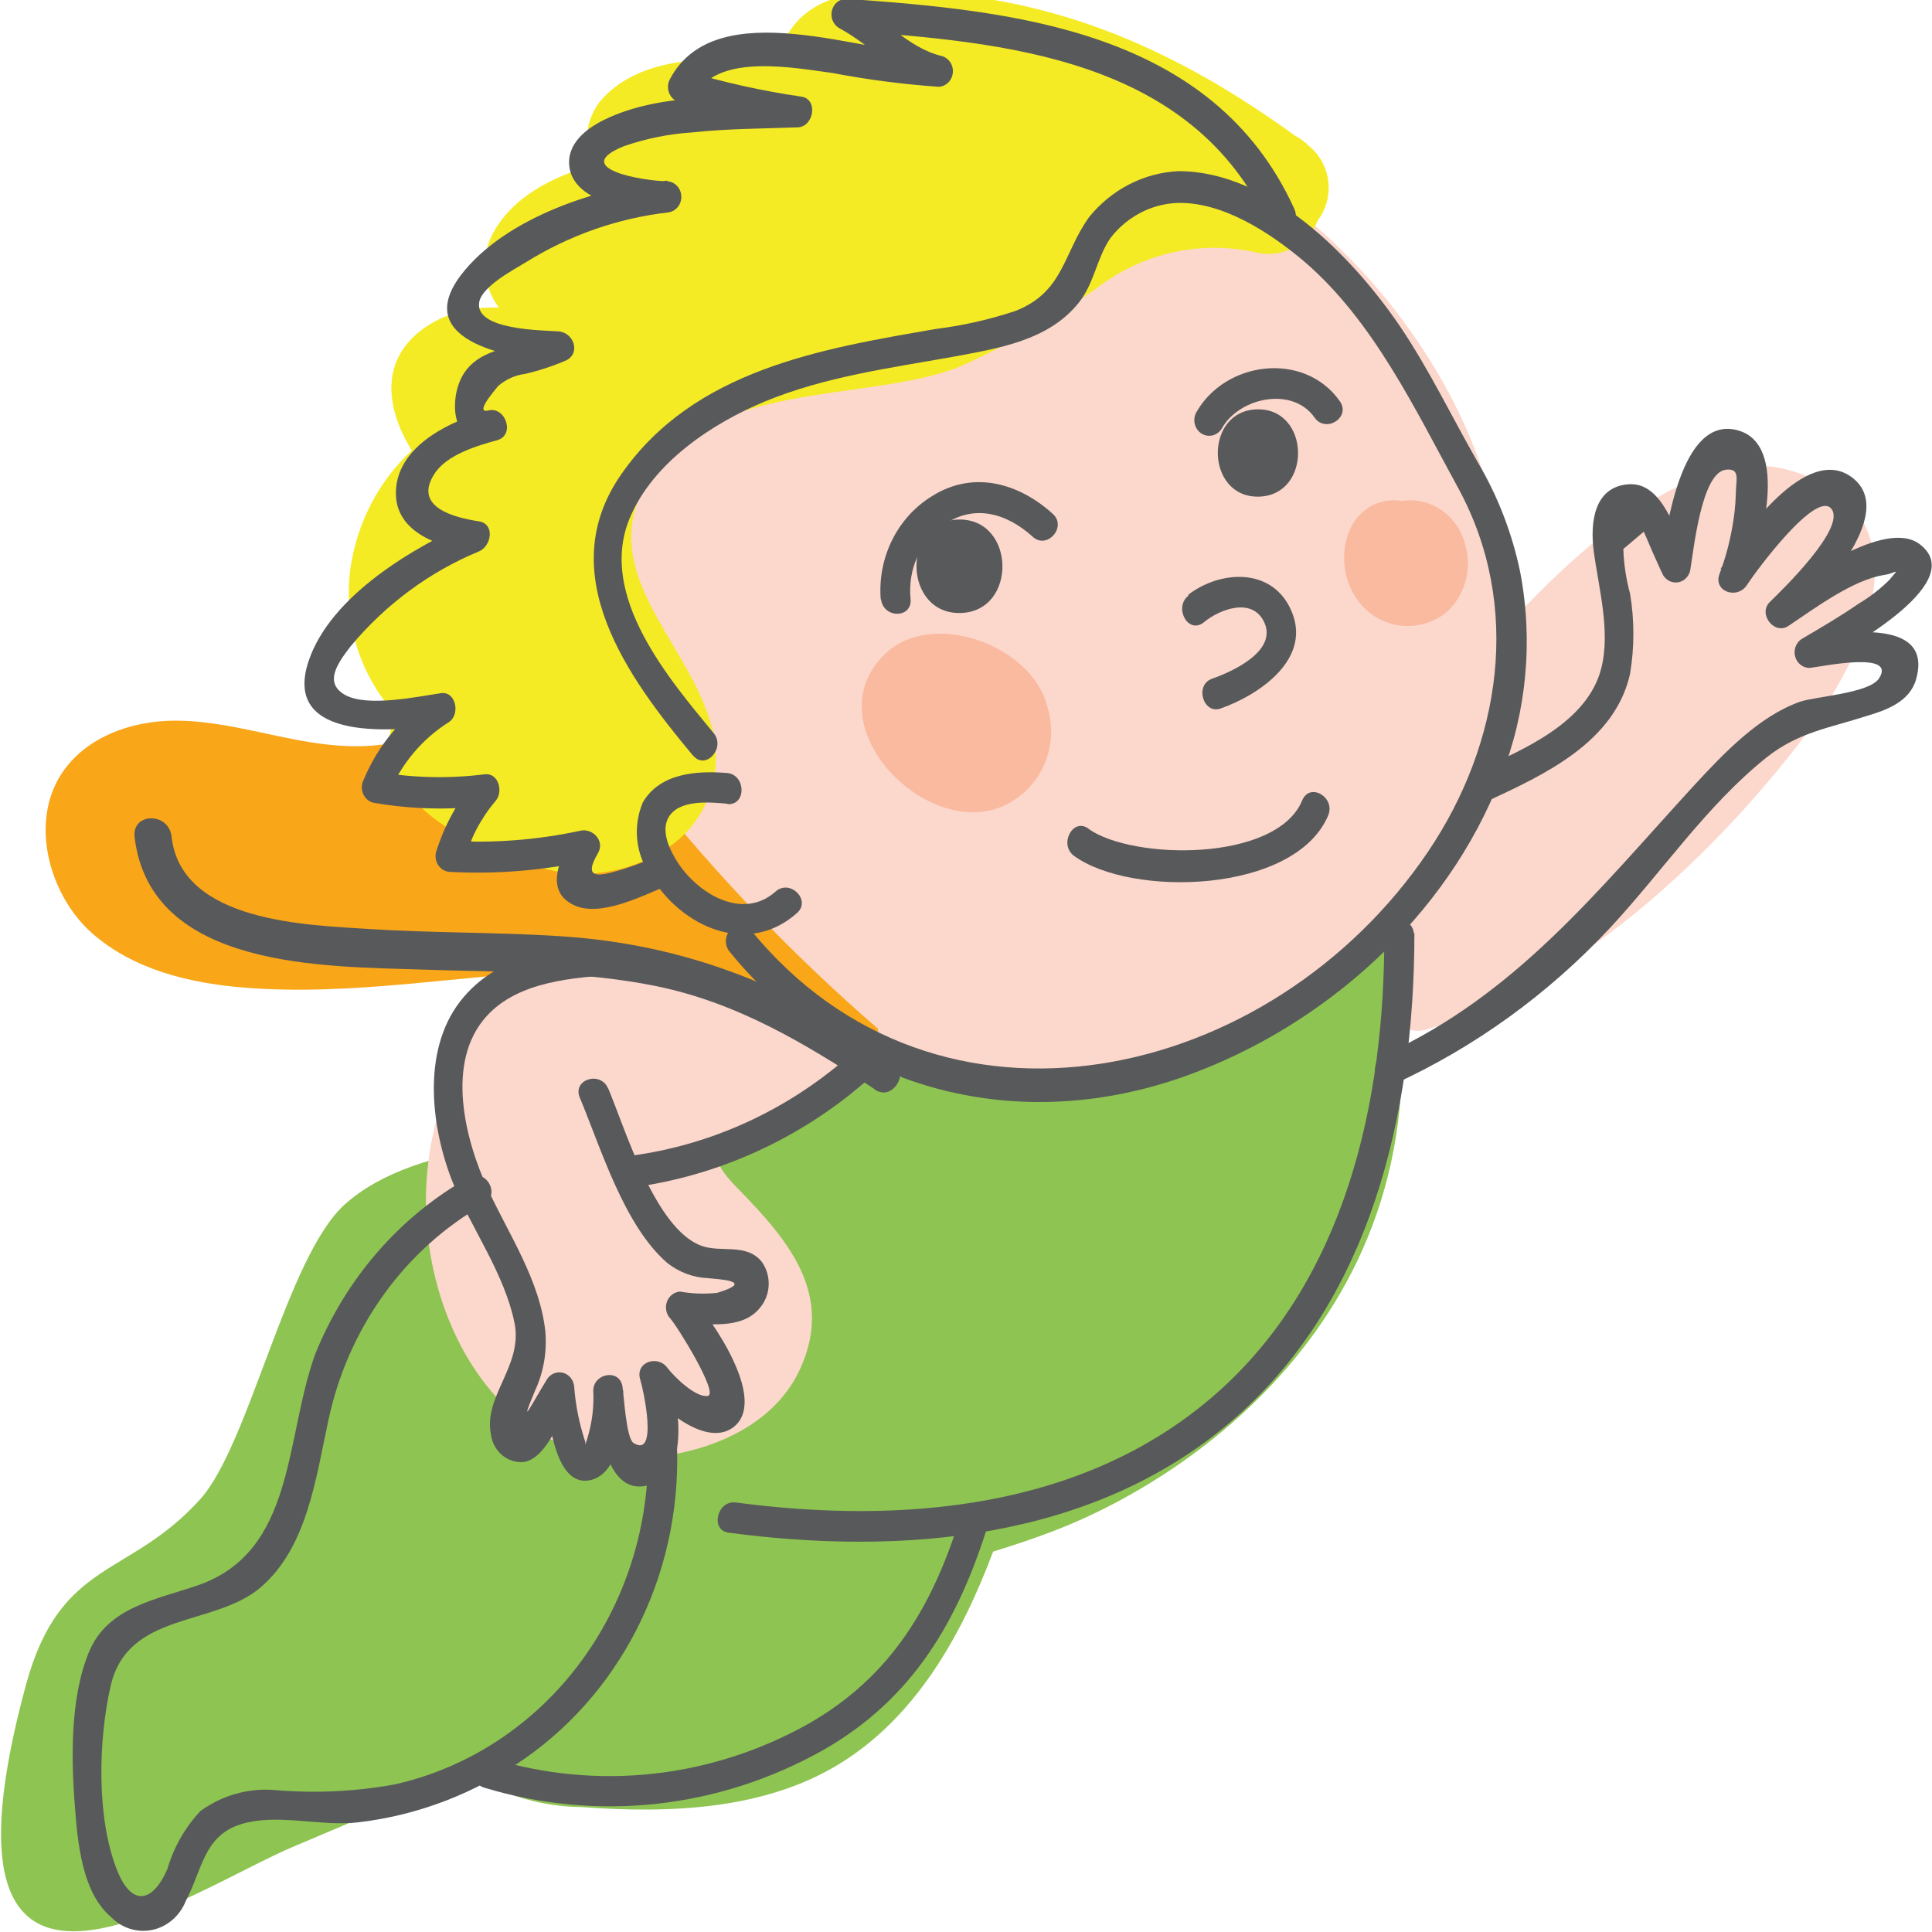
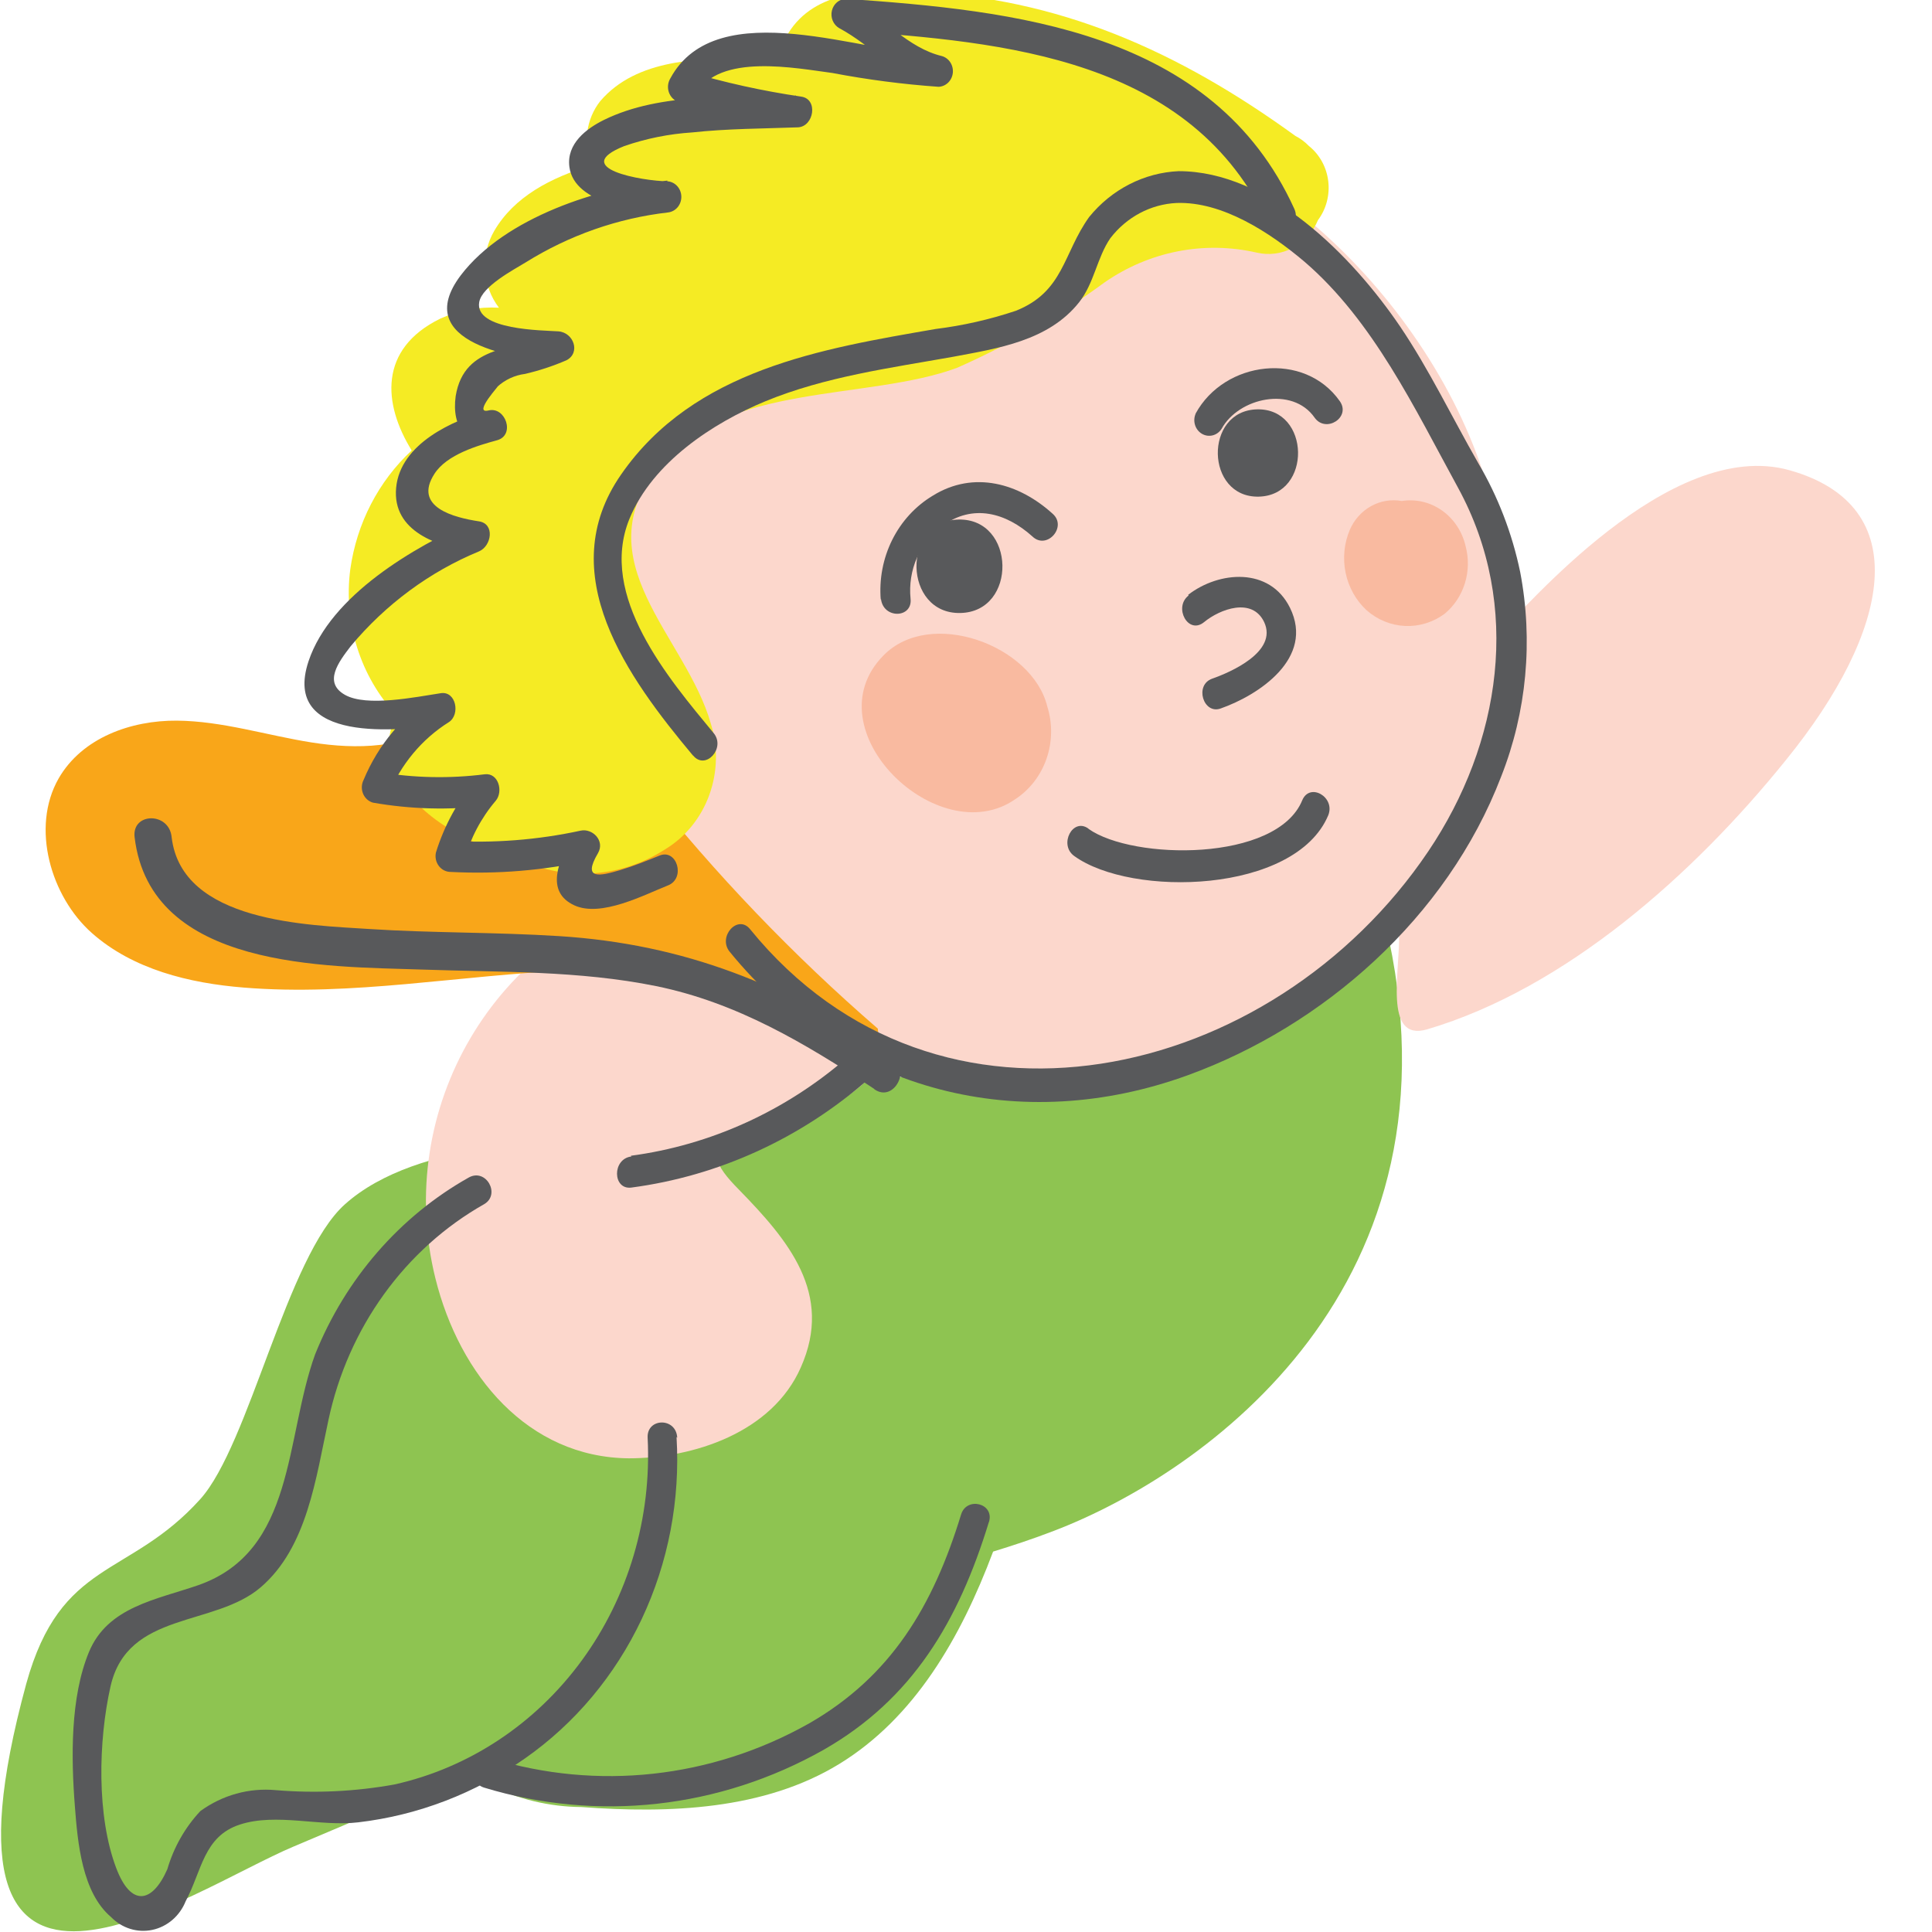
<svg xmlns="http://www.w3.org/2000/svg" width="192" height="192" viewBox="0 0 192 192" fill="none">
  <g clip-path="url(#clip0_353_2)">
    <path d="M2.609 167.332C6.05 154.882 12.793 156.87 19.896 148.991C24.782 143.57 28.497 124.85 34.277 119.682C41.432 113.267 56.208 112.924 66.511 113.593C66.993 113.593 67.561 113.701 68.231 113.809C80.083 99.119 120.506 116.213 132.151 95.071L137.655 91.674C146.256 127.814 119.628 146.443 104.732 152.135C102.616 152.949 100.638 153.599 98.695 154.195C95.461 162.815 90.868 170.729 83.403 175.301C75.938 179.872 66.529 180.234 57.773 179.583C54.577 179.554 51.426 178.796 48.536 177.361C47.784 176.915 47.09 176.368 46.472 175.734C41.518 178.264 35.859 180.704 29.185 183.504C18.813 187.859 -8.193 206.959 2.609 167.332Z" fill="#8EC451" />
    <path d="M177.854 46.735C165.899 43.356 151.382 60.757 149.128 62.781C149.249 60.974 149.3 59.167 149.266 57.486C148.887 38.784 131.136 17.733 115.362 13.992C101.464 10.631 95.598 16.504 86.843 23.895C82.802 27.446 78.122 30.107 73.082 31.719C68.478 32.881 64.003 34.553 59.734 36.706C50.016 42.326 47.281 54.378 49.964 65.166C51.856 72.773 60.56 83.236 65.978 88.656C49.173 92.957 39.093 110.232 43.273 127.055C45.664 136.668 52.458 144.835 62.486 144.926C68.92 144.926 76.746 142.36 79.584 135.891C82.852 128.554 78.329 123.242 73.409 118.2C71.138 115.906 69.866 113.882 73.564 112.978C76.802 112.344 79.941 111.237 82.887 109.69C85.467 108.374 87.586 106.237 88.942 103.582C100.982 107.774 115.552 107.901 127.231 101.143C131.33 98.601 135.272 95.789 139.031 92.722C139.186 96.336 137.414 103.564 141.818 102.299C155.579 98.233 168.342 86.886 177.493 75.52C187.917 62.69 190.394 50.276 177.854 46.735Z" fill="#FCD7CC" />
    <path d="M87.428 104.504C78.827 97.493 67.406 95.993 56.586 96.445C45.767 96.896 34.999 99.028 24.214 98.143C18.813 97.709 13.205 96.336 9.128 92.722C5.052 89.108 3.039 82.242 5.826 77.363C8.165 73.297 13.05 71.581 17.574 71.617C22.098 71.653 26.502 73.08 30.974 73.785C35.446 74.49 40.331 74.4 44.081 71.725C46.042 70.334 47.693 68.238 50.015 67.768C51.737 67.54 53.48 67.942 54.952 68.906C58.685 71.038 61.403 74.652 64.138 78.122C71.11 86.892 78.844 94.961 87.239 102.227" fill="#F9A619" />
    <path d="M130.087 14.516C129.689 14.104 129.23 13.762 128.728 13.504C117.065 5.048 105.179 -0.247 90.885 -0.843C86.516 -1.024 80.995 -1.006 78.329 3.313C77.855 4.07 77.512 4.908 77.314 5.789H74.751C69.591 5.789 63.295 5.789 59.648 10.053C58.958 10.929 58.513 11.99 58.364 13.117C58.216 14.243 58.368 15.391 58.805 16.432C54.712 17.642 51.082 19.576 49.121 22.937C48.439 24.106 48.117 25.468 48.201 26.836C48.284 28.204 48.767 29.512 49.586 30.58C47.589 30.468 45.593 30.839 43.754 31.665C37.596 34.682 38.061 40.157 40.916 44.765C37.615 47.822 35.451 52.009 34.81 56.583C34.472 59.198 34.706 61.859 35.496 64.365C36.286 66.87 37.611 69.153 39.368 71.038C38.79 72.186 38.556 73.491 38.698 74.781C38.839 76.071 39.348 77.286 40.159 78.266C42.791 82.169 47.969 84.266 52.2 85.675C54.445 86.61 56.866 86.984 59.272 86.767C61.678 86.551 64.003 85.75 66.064 84.428C68.086 83.217 69.646 81.308 70.48 79.025C71.314 76.743 71.371 74.227 70.64 71.906C68.146 63.16 57.894 55.824 65.479 46.247C71.964 37.989 86.362 39.832 95.134 36.543C100.291 34.265 105.204 31.418 109.789 28.051C111.993 26.527 114.464 25.481 117.057 24.975C119.651 24.469 122.315 24.514 124.892 25.105C126.106 25.388 127.377 25.22 128.487 24.631C129.597 24.041 130.478 23.066 130.981 21.871C131.387 21.328 131.686 20.706 131.86 20.041C132.035 19.376 132.082 18.681 131.999 17.997C131.916 17.312 131.704 16.652 131.376 16.055C131.047 15.457 130.609 14.934 130.087 14.516Z" fill="#F5EB24" />
    <path d="M87.789 65.148C92.433 60.377 102.582 64.1 104.078 70.207C104.608 71.896 104.582 73.722 104.005 75.393C103.428 77.064 102.333 78.483 100.896 79.423C93.276 84.735 80.547 72.52 87.789 65.148Z" fill="#F9BAA0" />
    <path d="M134.146 52.644C134.586 51.636 135.33 50.81 136.264 50.294C137.197 49.778 138.267 49.6 139.306 49.788C140.708 49.567 142.139 49.906 143.314 50.739C144.49 51.572 145.324 52.839 145.653 54.288C145.975 55.496 145.948 56.778 145.578 57.97C145.208 59.163 144.51 60.215 143.572 60.992C142.424 61.842 141.041 62.269 139.638 62.207C138.234 62.145 136.89 61.597 135.814 60.648C134.759 59.676 134.027 58.375 133.727 56.934C133.427 55.494 133.574 53.99 134.146 52.644Z" fill="#F9BAA0" />
-     <path d="M147.081 76.46C151.416 74.472 157.746 71.797 159.122 66.449C160.085 62.745 158.864 58.426 158.382 54.758C158.021 51.975 158.382 48.397 161.823 48.126C165.263 47.855 166.536 52.951 167.74 55.462L165.056 55.896C165.641 52.391 167.052 41.44 172.539 42.723C178.026 44.006 174.913 54.432 173.709 57.667L170.991 56.529C172.986 53.439 179.488 43.88 184.115 47.494C188.742 51.108 180.331 59.655 177.974 61.95L176.134 59.564C178.938 57.649 187.435 51.361 190.858 54.143C195.846 58.101 182.584 64.985 180.537 66.196L179.729 63.323C182.636 62.98 192.251 61.136 190.411 67.533C189.774 69.756 187.418 70.587 185.526 71.147C181.845 72.34 178.731 72.755 175.566 75.267C169.632 80.001 165.246 86.561 160.085 92.126C153.899 98.771 146.545 104.091 138.429 107.792C136.709 108.587 135.866 105.606 137.586 104.829C150.694 98.812 158.709 88.566 168.359 78.05C171.3 74.869 174.792 71.183 178.886 69.738C180.383 69.213 185.767 68.906 186.73 67.425C188.536 64.66 181.139 66.232 179.849 66.377C179.526 66.383 179.209 66.277 178.948 66.076C178.687 65.875 178.496 65.59 178.404 65.263C178.312 64.937 178.325 64.588 178.44 64.271C178.555 63.953 178.766 63.683 179.041 63.504C180.95 62.383 182.877 61.263 184.7 59.998C185.801 59.346 186.823 58.557 187.745 57.649C188.88 56.276 188.484 56.962 187.229 57.143C184.167 57.613 180.348 60.45 177.734 62.203C176.358 63.142 174.655 61.028 175.893 59.817C177.132 58.607 183.496 52.445 182 50.566C180.503 48.686 174.62 56.583 173.623 58.119C172.625 59.655 170.182 58.751 170.905 56.98C171.456 55.514 171.87 53.995 172.143 52.445C172.351 51.337 172.472 50.213 172.504 49.084C172.504 47.711 173.003 46.5 171.507 46.681C169.081 46.97 168.325 54.631 167.963 56.727C167.89 57.021 167.737 57.285 167.523 57.488C167.309 57.691 167.042 57.824 166.757 57.87C166.472 57.916 166.18 57.873 165.918 57.747C165.655 57.621 165.434 57.418 165.28 57.161C164.953 56.511 164.695 55.878 164.386 55.209C164.076 54.541 163.715 53.619 163.354 52.842L161.324 54.559C161.376 56.064 161.602 57.556 161.995 59.004C162.432 61.635 162.432 64.325 161.995 66.955C160.481 73.785 153.394 77.02 147.838 79.604C146.118 80.399 145.275 77.417 146.995 76.64L147.081 76.46Z" fill="#58595B" />
    <path d="M67.234 142.811C67.611 149.053 66.419 155.288 63.777 160.893C61.136 166.497 57.137 171.273 52.183 174.741C47.221 178.227 41.534 180.408 35.601 181.101C31.834 181.553 27.482 180.144 23.852 181.318C20.223 182.493 20.068 185.926 18.451 188.943C18.162 189.665 17.709 190.302 17.132 190.798C16.555 191.293 15.871 191.634 15.14 191.789C14.409 191.944 13.654 191.909 12.939 191.687C12.224 191.465 11.571 191.063 11.038 190.516C8.148 188.076 7.718 183.107 7.443 179.529C7.064 174.705 6.978 168.687 8.836 164.188C10.694 159.689 15.51 158.984 19.69 157.538C29.374 154.159 28.29 142.956 31.318 134.59C34.344 127.076 39.729 120.877 46.575 117.026C48.295 116.05 49.775 118.688 48.123 119.664C44.23 121.864 40.832 124.918 38.161 128.619C35.49 132.319 33.608 136.581 32.642 141.113C31.387 146.877 30.544 153.762 25.917 157.737C21.29 161.712 12.689 160.086 10.986 167.585C9.765 173.006 9.593 180.505 11.554 185.655C13.016 189.522 15.132 189.16 16.628 185.763C17.266 183.587 18.393 181.604 19.913 179.981C22.105 178.389 24.759 177.654 27.413 177.903C31.342 178.231 35.294 178.043 39.179 177.343C46.597 175.695 53.212 171.318 57.829 165C62.446 158.681 64.763 150.838 64.361 142.884C64.258 140.896 67.199 140.824 67.302 142.884L67.234 142.811Z" fill="#58595B" />
-     <path d="M60.439 108.154C62.159 112.238 65.101 122.104 69.693 123.802C71.637 124.525 74.183 123.495 75.714 125.41C76.183 126.073 76.421 126.885 76.39 127.71C76.359 128.535 76.059 129.324 75.542 129.946C73.736 132.241 70.123 131.518 67.646 131.446L68.627 128.789C70.588 130.886 76.625 139.378 72.704 141.962C69.865 143.769 65.393 139.649 63.776 137.553L66.442 136.307C67.406 139.288 68.644 146.155 64.722 147.51C60.095 149.1 59.562 141.511 59.046 138.656L61.936 138.186C62.022 140.643 61.815 146.1 58.925 147.022C54.969 148.269 54.47 140.282 54.161 137.987L56.93 138.71C55.812 140.517 54.505 144.799 52.114 145.287C51.334 145.375 50.552 145.142 49.933 144.636C49.314 144.131 48.905 143.392 48.794 142.577C48.003 138.746 51.993 135.746 51.133 131.482C50.118 126.513 46.902 122.212 45.027 117.586C42.843 112.165 41.879 104.486 45.732 99.517C49.585 94.547 55.915 94.096 61.299 93.77C63.191 93.644 63.26 96.734 61.299 96.86C57.033 97.149 51.529 97.493 48.364 100.98C44.219 105.534 46.214 113.286 48.502 118.219C50.566 122.682 53.662 127.254 54.195 132.331C54.372 134.357 54.015 136.395 53.163 138.222C51.443 142.342 52.957 139.342 54.298 137.174C54.457 136.877 54.704 136.642 55.002 136.507C55.299 136.372 55.631 136.343 55.946 136.425C56.26 136.507 56.541 136.696 56.743 136.962C56.946 137.228 57.06 137.556 57.068 137.897C57.209 139.682 57.561 141.443 58.117 143.137C58.341 143.643 57.807 144.637 58.341 143.028C58.833 141.475 59.043 139.839 58.96 138.204C58.96 136.505 61.506 135.981 61.85 137.734C62.005 138.565 62.211 142.938 62.968 143.408C65.445 144.962 63.914 137.987 63.639 137.156C63.054 135.349 65.359 134.626 66.305 135.909C67.062 136.903 69.16 138.909 70.33 138.728C71.499 138.547 67.251 131.699 66.597 131.012C66.4 130.796 66.266 130.526 66.21 130.232C66.154 129.939 66.179 129.635 66.282 129.356C66.385 129.077 66.562 128.835 66.791 128.658C67.021 128.481 67.293 128.376 67.578 128.356C68.799 128.573 70.043 128.615 71.276 128.482C75.232 127.272 71.276 127.127 70.33 127.019C68.88 126.955 67.483 126.432 66.322 125.519C62.039 121.815 59.785 114.28 57.618 109.075C56.861 107.268 59.7 106.383 60.439 108.19V108.154Z" fill="#58595B" />
    <path d="M62.693 114.858C70.602 113.805 78.064 110.415 84.211 105.082C85.656 103.817 87.806 105.949 86.344 107.214C79.627 113.12 71.435 116.871 62.744 118.02C60.869 118.255 60.818 115.165 62.744 114.93L62.693 114.858Z" fill="#58595B" />
    <path d="M118.08 59.112C121.142 56.745 126.182 56.33 128.194 60.395C130.671 65.419 125.064 69.087 121.314 70.406C119.594 71.038 118.665 68.075 120.471 67.443C122.277 66.81 127.008 64.768 125.631 61.823C124.445 59.329 121.245 60.522 119.663 61.823C118.08 63.124 116.601 60.359 118.115 59.185L118.08 59.112Z" fill="#58595B" />
    <path d="M108.172 82.368C112.576 85.494 126.887 85.693 129.416 79.531C130.172 77.724 132.735 79.224 131.996 81.031C128.71 88.819 112.438 89.199 106.745 85.061C105.197 83.94 106.607 81.212 108.172 82.35V82.368Z" fill="#58595B" />
    <path d="M126.113 22.449C118.493 5.716 99.71 4.18 84.142 3.06L84.831 0.151C87.875 1.795 90.215 4.759 93.603 5.572C93.945 5.668 94.243 5.89 94.442 6.197C94.641 6.505 94.729 6.877 94.69 7.246C94.65 7.616 94.486 7.958 94.227 8.211C93.967 8.464 93.63 8.611 93.276 8.626C89.734 8.376 86.208 7.918 82.715 7.252C79.12 6.783 71.414 5.247 69.195 9.348L68.266 7.09C71.99 8.201 75.784 9.041 79.619 9.601C81.339 9.836 80.891 12.583 79.292 12.655C75.852 12.782 72.274 12.782 68.782 13.161C66.488 13.308 64.222 13.763 62.039 14.516C56.569 16.703 63.759 17.986 66.391 18.022C66.754 18.063 67.089 18.244 67.333 18.529C67.576 18.814 67.711 19.184 67.711 19.567C67.711 19.95 67.576 20.32 67.333 20.605C67.089 20.89 66.754 21.07 66.391 21.112C61.389 21.688 56.562 23.382 52.234 26.081C51.117 26.768 47.9 28.448 47.625 30.02C47.126 32.821 53.955 32.821 55.486 32.929C57.016 33.038 57.722 35.062 56.294 35.803C54.963 36.378 53.588 36.831 52.183 37.158C51.151 37.287 50.179 37.74 49.396 38.459C49.912 37.989 46.868 41.205 48.553 40.79C50.239 40.374 51.237 43.247 49.396 43.753C47.556 44.259 44.408 45.145 43.17 47.096C41.037 50.403 45.113 51.433 47.607 51.812C49.207 52.065 48.846 54.27 47.607 54.794C42.705 56.818 38.334 60.047 34.861 64.208C33.64 65.798 32.109 67.822 34.277 69.051C36.444 70.279 41.312 69.268 43.806 68.888C45.32 68.653 45.767 71.002 44.614 71.761C41.931 73.442 39.824 75.972 38.594 78.989L37.665 76.73C41.142 77.316 44.679 77.389 48.175 76.947C49.534 76.785 50.033 78.646 49.276 79.567C47.821 81.27 46.75 83.296 46.145 85.494L44.683 83.561C49.047 83.814 53.424 83.474 57.705 82.549C58.874 82.296 60.147 83.543 59.425 84.79C57.825 87.5 59.665 87.048 61.626 86.47C62.951 86.073 64.258 85.548 65.548 85.024C67.268 84.32 68.163 87.283 66.391 87.988C63.983 88.945 59.734 91.186 57.085 89.975C54.127 88.62 55.554 85.458 56.827 83.272L58.547 85.512C54.025 86.507 49.401 86.89 44.786 86.651C44.56 86.652 44.337 86.599 44.133 86.496C43.929 86.393 43.75 86.243 43.609 86.056C43.468 85.87 43.37 85.653 43.32 85.421C43.271 85.189 43.272 84.948 43.324 84.717C44.151 82.045 45.498 79.584 47.281 77.489L48.364 80.073C44.602 80.524 40.798 80.42 37.063 79.766C36.846 79.704 36.645 79.592 36.474 79.437C36.304 79.282 36.169 79.089 36.08 78.872C35.991 78.655 35.95 78.419 35.959 78.183C35.968 77.947 36.028 77.716 36.134 77.507C37.589 74.004 40.056 71.07 43.187 69.123L43.995 71.996C39.85 72.629 27.912 73.966 30.664 65.708C32.866 59.13 41.209 54.342 46.868 51.83V54.812C43.582 54.306 38.955 52.86 39.368 48.469C39.781 44.078 45.044 41.747 48.536 40.79L49.379 43.753C46.403 44.494 44.855 42.47 45.285 39.362C46.145 34.104 51.306 34.899 54.746 33.092L55.554 35.965C51.443 35.694 40.641 34.158 45.801 27.346C50.188 21.6 59.562 18.582 66.322 17.95V21.04C63.553 21.04 57.085 20.353 56.586 16.594C56.277 14.263 58.306 12.764 60.027 11.914C65.737 9.114 72.979 9.728 79.103 9.493L78.827 12.547C74.989 12.022 71.19 11.219 67.457 10.143C67.235 10.075 67.031 9.953 66.861 9.788C66.692 9.622 66.561 9.417 66.479 9.19C66.397 8.962 66.367 8.717 66.39 8.475C66.414 8.233 66.491 8 66.615 7.794C71.259 -0.789 86.052 5.391 93.207 5.481L92.881 8.535C89.096 7.596 86.757 4.596 83.386 2.789C83.103 2.623 82.88 2.363 82.751 2.05C82.622 1.738 82.595 1.389 82.673 1.059C82.751 0.728 82.931 0.434 83.184 0.221C83.437 0.008 83.75 -0.112 84.074 -0.12C100.673 1.054 120.54 2.97 128.625 20.75C129.433 22.557 126.904 24.166 126.113 22.377V22.449Z" fill="#58595B" />
-     <path d="M72.325 79.875C70.605 79.73 67.389 79.387 66.391 81.32C65.686 82.694 66.58 84.483 67.303 85.639C69.332 88.819 73.805 91.512 77.073 88.602C78.501 87.319 80.651 89.452 79.206 90.735C74.338 95.071 67.733 92.18 64.636 86.976C63.914 85.949 63.463 84.739 63.33 83.469C63.197 82.2 63.387 80.916 63.88 79.748C65.6 76.767 69.384 76.586 72.257 76.821C74.132 76.984 74.218 80.073 72.257 79.911L72.325 79.875Z" fill="#58595B" />
    <path d="M68.868 75.086C62.383 67.334 54.866 57.016 61.729 47.15C68.971 36.706 81.717 34.646 92.984 32.694C95.687 32.36 98.354 31.755 100.948 30.888C105.73 28.99 105.644 25.177 108.241 21.564C109.346 20.203 110.706 19.097 112.236 18.314C113.766 17.53 115.433 17.086 117.134 17.01C126.079 17.01 134.335 25.376 139.151 32.46C142.041 36.742 144.312 41.495 146.892 45.994C148.86 49.333 150.273 52.999 151.072 56.836C152.379 63.665 151.721 70.748 149.18 77.182C143.796 91.222 131.48 101.974 118.046 106.853C101.515 112.87 83.987 108.66 72.514 94.583C71.293 93.084 73.323 90.825 74.544 92.343C93.207 115.309 126.44 107.594 141.938 84.609C149.162 73.894 151.313 60.215 144.897 48.469C140.579 40.573 136.468 31.881 129.639 26.009C126.199 23.099 121.469 20.01 116.928 20.172C115.656 20.232 114.41 20.576 113.275 21.18C112.139 21.785 111.138 22.636 110.34 23.678C109.015 25.611 108.74 28.141 107.243 30.038C104.199 33.887 99.124 34.628 94.704 35.459C88.425 36.58 82.009 37.429 76.041 39.886C70.88 42.019 64.86 45.94 62.555 51.559C59.424 59.221 66.442 67.424 70.915 72.846C72.153 74.327 70.124 76.586 68.885 75.086H68.868Z" fill="#58595B" />
    <path d="M87.531 59.636C87.357 57.57 87.75 55.495 88.665 53.656C89.579 51.818 90.977 50.294 92.692 49.264C96.785 46.717 101.292 48.036 104.629 51.072C106.074 52.373 104.027 54.685 102.599 53.312C99.968 50.945 96.665 50.041 93.655 52.264C92.557 53.059 91.684 54.149 91.127 55.421C90.57 56.693 90.35 58.1 90.49 59.492C90.713 61.462 87.755 61.534 87.548 59.492L87.531 59.636Z" fill="#58595B" />
    <path d="M95.444 60.919C89.75 61.046 89.561 51.758 95.254 51.632C100.948 51.505 101.137 60.793 95.444 60.919Z" fill="#58595B" />
    <path d="M118.82 41.097C121.692 35.839 129.622 34.863 133.148 39.868C134.284 41.476 131.755 43.085 130.637 41.495C128.435 38.35 123.103 39.507 121.4 42.615C121.194 42.94 120.88 43.172 120.519 43.264C120.158 43.357 119.777 43.303 119.452 43.114C119.127 42.925 118.881 42.615 118.764 42.244C118.647 41.874 118.667 41.471 118.82 41.115V41.097Z" fill="#58595B" />
    <path d="M125.098 49.355C119.783 49.481 119.611 40.808 124.926 40.681C130.241 40.555 130.413 49.228 125.098 49.355Z" fill="#58595B" />
    <path d="M86.843 108.19C79.963 103.654 73.237 99.643 65.204 97.998C57.55 96.444 49.723 96.625 41.931 96.354C32.419 96.029 14.943 96.354 13.377 83.199C13.085 80.724 16.817 80.67 17.058 83.199C18.056 91.692 30.647 91.927 36.719 92.325C42.791 92.722 49.276 92.632 55.554 93.029C68.077 93.824 78.088 97.89 88.632 104.883C90.627 106.202 88.856 109.599 86.912 108.262L86.843 108.19Z" fill="#58595B" />
    <path d="M98.264 151.286C95.254 161.116 90.679 168.85 81.855 173.891C71.507 179.735 59.39 181.084 48.106 177.65C46.386 177.126 47.022 174.217 48.811 174.741C59.357 177.974 70.689 176.735 80.375 171.289C88.546 166.609 92.726 159.616 95.512 150.509C96.063 148.702 98.849 149.389 98.282 151.25L98.264 151.286Z" fill="#58595B" />
-     <path d="M140.562 92.722C140.562 110.792 136.141 129.53 122.294 141.312C108.447 153.093 89.612 154.593 72.411 152.316C70.536 152.063 71.276 149.063 73.134 149.316C89.492 151.485 107.725 150.075 120.884 138.475C133.647 127.235 137.638 109.563 137.569 92.758C137.608 92.377 137.78 92.025 138.051 91.769C138.323 91.513 138.675 91.372 139.04 91.372C139.404 91.372 139.756 91.513 140.028 91.769C140.299 92.025 140.471 92.377 140.51 92.758L140.562 92.722Z" fill="#58595B" />
  </g>
  <defs>
    <clipPath id="clip0_353_2">
      <rect width="192" height="192" fill="white" />
    </clipPath>
  </defs>
</svg>